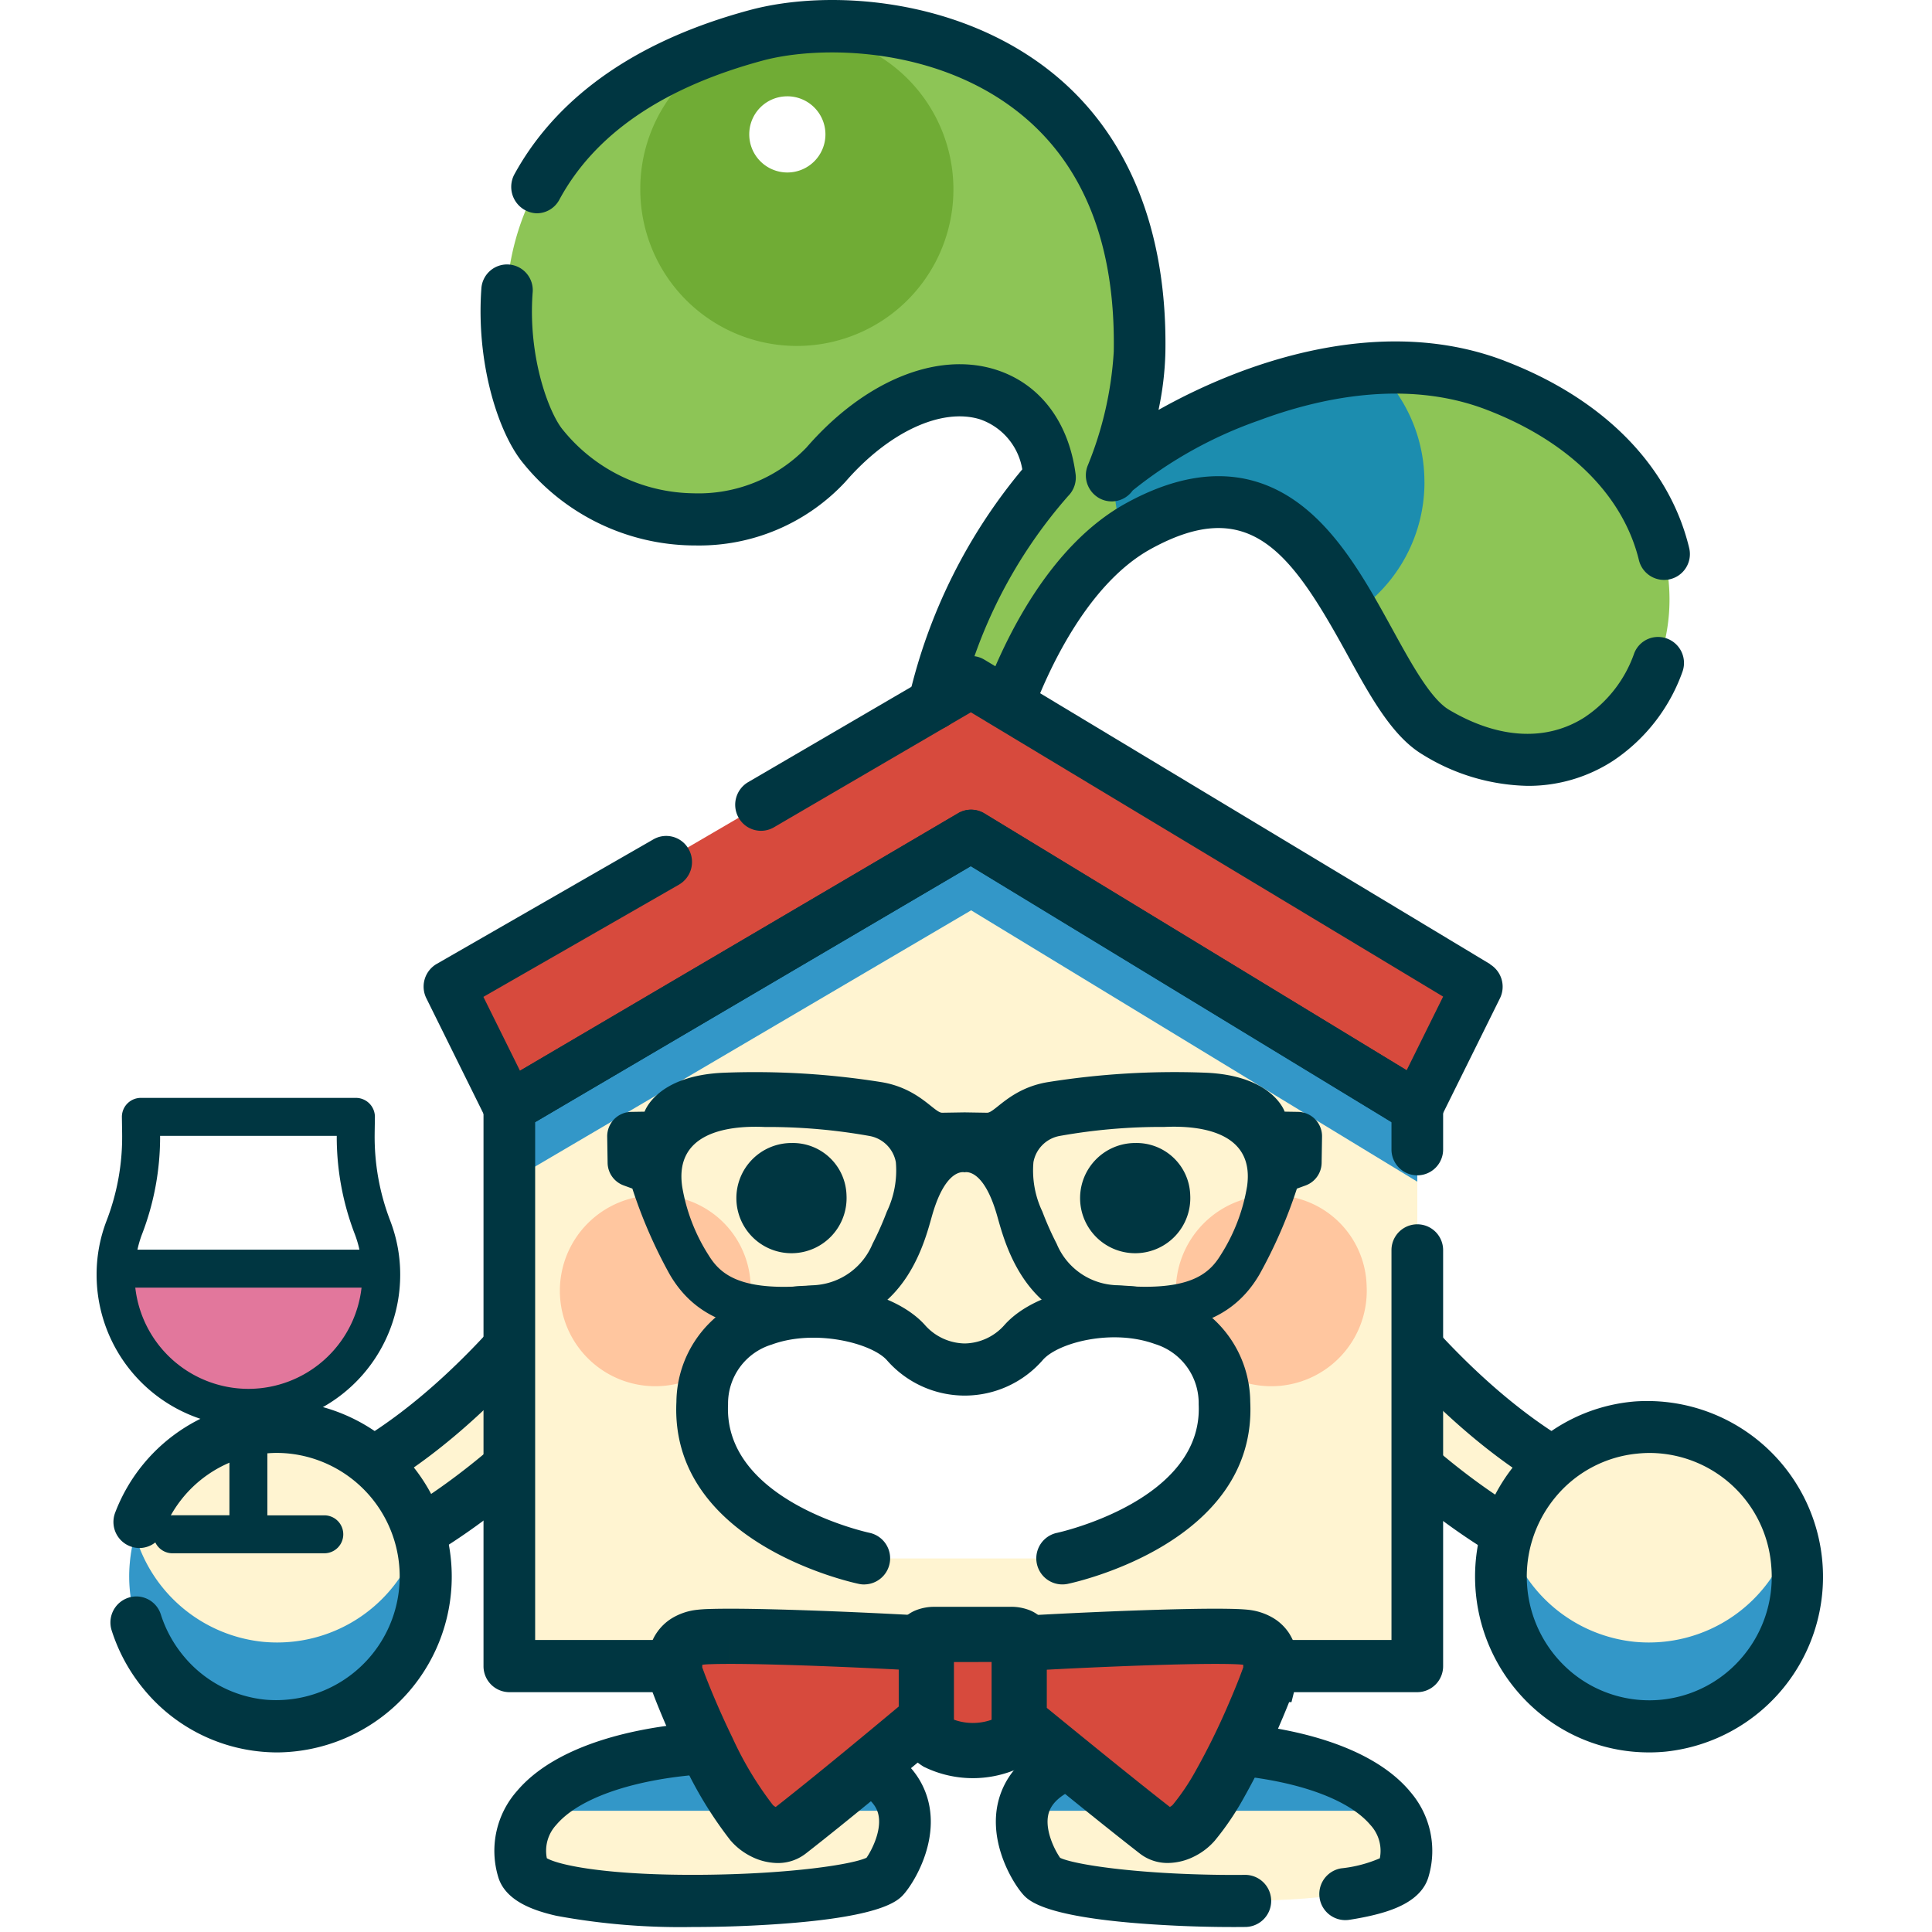
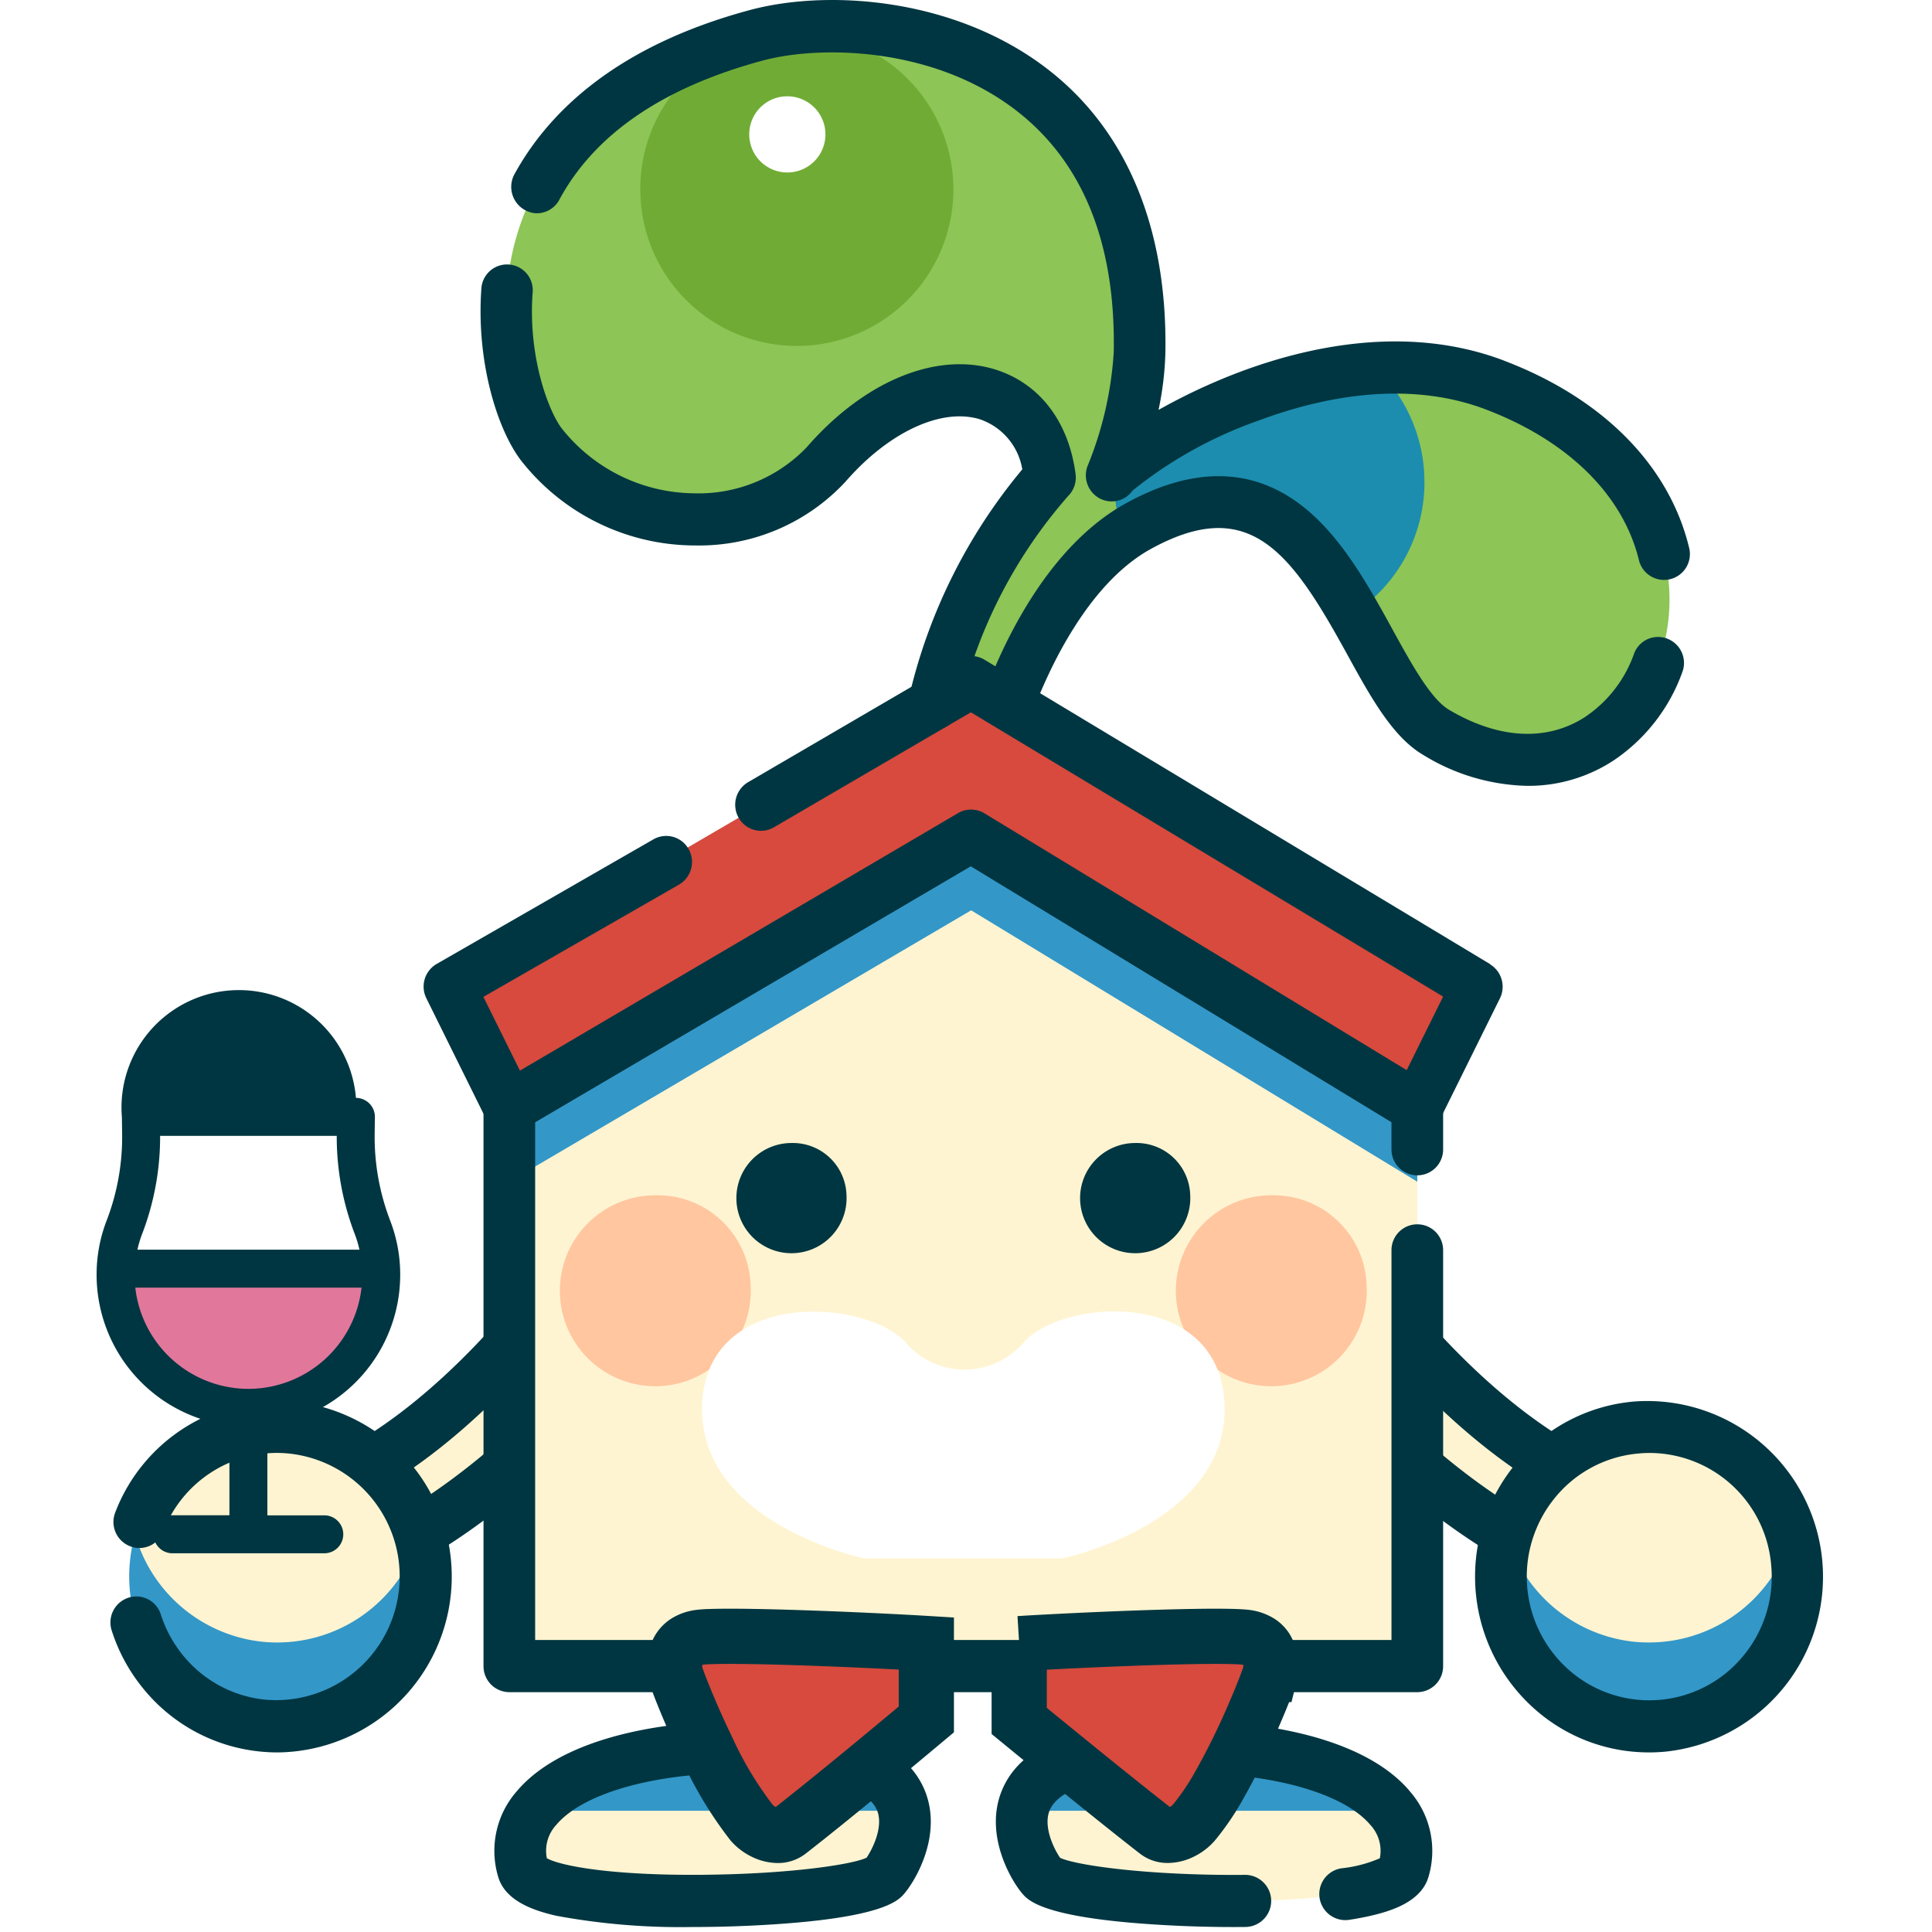
<svg xmlns="http://www.w3.org/2000/svg" width="140" height="140" viewBox="0 0 140 140">
  <defs>
    <clipPath id="clip-path">
-       <rect id="長方形_362" data-name="長方形 362" width="8.294" height="17.738" fill="none" />
-     </clipPath>
+       </clipPath>
    <clipPath id="clip-path-2">
      <rect id="長方形_363" data-name="長方形 363" width="26.782" height="4.626" fill="none" />
    </clipPath>
    <clipPath id="clip-path-3">
      <rect id="長方形_364" data-name="長方形 364" width="8.295" height="17.738" fill="none" />
    </clipPath>
    <clipPath id="clip-path-5">
      <rect id="長方形_366" data-name="長方形 366" width="21.491" height="13.904" fill="none" />
    </clipPath>
    <clipPath id="clip-path-7">
      <rect id="長方形_368" data-name="長方形 368" width="22.473" height="17.766" fill="none" />
    </clipPath>
    <clipPath id="clip-path-8">
      <rect id="長方形_369" data-name="長方形 369" width="65.795" height="25.064" fill="none" />
    </clipPath>
  </defs>
  <g id="グループ_2896" data-name="グループ 2896" transform="translate(18006 -14566)">
    <rect id="長方形_1621" data-name="長方形 1621" width="140" height="140" transform="translate(-18006 14566)" fill="#fff" />
    <g id="グループ_2930" data-name="グループ 2930" transform="translate(-21551.408 8586)">
      <path id="パス_20990" data-name="パス 20990" d="M204.446,434.777a2.929,2.929,0,0,1-3.017-2.824v-.127l.02-.126c.064-.41,1.582-10.074,2.26-13.313l.282-1.348,5.732.277-2.264,14.79a2.942,2.942,0,0,1-3.013,2.671" transform="translate(3401.322 5675.507)" fill="#fff4d1" />
      <g id="グループ_615" data-name="グループ 615" transform="translate(3602.75 6092.546)" opacity="0.8" clip-path="url(#clip-path)">
        <path id="パス_20991" data-name="パス 20991" d="M204.446,434.777a2.929,2.929,0,0,1-3.017-2.824v-.127l.02-.126c.064-.41,1.582-10.074,2.26-13.313l.282-1.348,5.732.277-2.264,14.79a2.942,2.942,0,0,1-3.013,2.671" transform="translate(-201.429 -417.039)" fill="#007fc6" />
      </g>
      <path id="パス_20992" data-name="パス 20992" d="M199.317,431.555a4.809,4.809,0,0,1-4.888-4.714v-.127a1.908,1.908,0,0,1,.023-.295l.02-.126c.163-1.038,1.609-10.216,2.278-13.409l.283-1.348a1.875,1.875,0,0,1,1.92-1.5l5.732.277a1.866,1.866,0,0,1,1.36.692,1.9,1.9,0,0,1,.4,1.483l-2.252,14.713a4.821,4.821,0,0,1-4.874,4.35m-1.146-4.694a1.178,1.178,0,0,0,2.291.024c0-.06.01-.12.019-.179l1.946-12.715-2.063-.1c-.544,2.681-1.624,9.346-2.193,12.97" transform="translate(3406.45 5680.618)" fill="#003641" />
      <path id="パス_20993" data-name="パス 20993" d="M148.285,469.325c-11.048-1.2-21.9,2.1-20.157,8.606.91,3.4,24.5,2.579,26.229.54.859-1.014,4.976-7.946-6.072-9.146" transform="translate(3455.166 5637.509)" fill="#fff4d1" />
      <g id="グループ_618" data-name="グループ 618" transform="translate(3584.588 6106.591)" opacity="0.8" clip-path="url(#clip-path-2)">
        <path id="パス_20994" data-name="パス 20994" d="M152.8,469.325c-8.313-.9-16.513.743-19.322,4.383H160.26c-.361-1.923-2.174-3.809-7.46-4.383" transform="translate(-133.477 -469.082)" fill="#007fc6" />
      </g>
      <path id="パス_20995" data-name="パス 20995" d="M135.368,477.039a49.383,49.383,0,0,1-9.938-.811c-1.585-.361-3.749-1.054-4.241-2.893a6.546,6.546,0,0,1,1.385-6.151c3.791-4.481,13.167-5.652,20.778-4.827,4.773.518,7.734,2.155,8.8,4.865,1.237,3.143-.667,6.4-1.505,7.387-.435.514-1.591,1.878-11.1,2.331-1.286.061-2.713.1-4.179.1m-10.634-4.985c.946.541,4.642,1.273,11.467,1.2,6.19-.065,10.656-.741,11.7-1.234.4-.574,1.243-2.214.773-3.408-.5-1.267-2.53-2.156-5.722-2.5-7.723-.838-15.1.644-17.532,3.524a2.759,2.759,0,0,0-.685,2.416M148,471.973Z" transform="translate(3460.299 5642.598)" fill="#003641" />
      <path id="パス_20996" data-name="パス 20996" d="M268.955,434.777a2.942,2.942,0,0,1-3.013-2.671l-2.264-14.79,5.732-.277.282,1.348c.679,3.239,2.2,12.9,2.26,13.313l.02.126v.127a2.929,2.929,0,0,1-3.017,2.824" transform="translate(3355.711 5675.507)" fill="#fff4d1" />
      <g id="グループ_621" data-name="グループ 621" transform="translate(3619.389 6092.546)" opacity="0.8" clip-path="url(#clip-path-3)">
        <path id="パス_20997" data-name="パス 20997" d="M268.955,434.777a2.942,2.942,0,0,1-3.013-2.671l-2.264-14.79,5.732-.277.282,1.348c.679,3.239,2.2,12.9,2.26,13.313l.02.126v.127a2.929,2.929,0,0,1-3.017,2.824" transform="translate(-263.678 -417.039)" fill="#007fc6" />
      </g>
      <path id="パス_20998" data-name="パス 20998" d="M263.827,431.555a4.821,4.821,0,0,1-4.874-4.349L256.7,412.493a1.9,1.9,0,0,1,.4-1.483,1.864,1.864,0,0,1,1.36-.692l5.732-.277a1.875,1.875,0,0,1,1.92,1.5l.283,1.348c.669,3.193,2.115,12.371,2.278,13.407l.02.128a1.906,1.906,0,0,1,.023.294v.127a4.809,4.809,0,0,1-4.889,4.714m-3.11-17.564,1.946,12.715q.014.089.019.18a1.178,1.178,0,0,0,2.291-.024c-.569-3.623-1.649-10.289-2.193-12.97Z" transform="translate(3360.84 5680.618)" fill="#003641" />
      <path id="パス_20999" data-name="パス 20999" d="M271.417,469.325c11.048-1.2,21.9,2.1,20.157,8.606-.91,3.4-24.5,2.579-26.229.54-.859-1.014-4.976-7.946,6.072-9.146" transform="translate(3355.56 5637.509)" fill="#fff4d1" />
      <g id="グループ_624" data-name="グループ 624" transform="translate(3619.976 6106.591)" opacity="0.8" clip-path="url(#clip-path-2)">
        <path id="パス_21000" data-name="パス 21000" d="M273.334,469.325c-5.287.574-7.1,2.461-7.46,4.383h26.783c-2.81-3.64-11.01-5.286-19.322-4.383" transform="translate(-265.874 -469.082)" fill="#007fc6" />
      </g>
      <path id="パス_21001" data-name="パス 21001" d="M373.553,374.733c-11.284-.414-22.2-12.62-22.661-13.139l-.957-1.083,4.175-4.684,1.193,1.318c10.1,11.162,17.554,11.727,18.945,11.727.116,0,.189,0,.215-.006l2.594-.269-.948,2.46-1.409,3.718Z" transform="translate(3292.51 5720.2)" fill="#fff4d1" />
      <path id="パス_21002" data-name="パス 21002" d="M369.571,371.553H369.5l-1.146-.042c-12.066-.443-23.507-13.225-23.988-13.769l-.958-1.084a1.9,1.9,0,0,1,.005-2.521l4.175-4.684a1.863,1.863,0,0,1,1.383-.625h.007a1.862,1.862,0,0,1,1.381.615l1.193,1.318c9.775,10.8,16.8,11.113,17.563,11.113h.068l2.549-.265a1.858,1.858,0,0,1,1.68.734,1.9,1.9,0,0,1,.255,1.83l-.948,2.46-1.4,3.708a1.871,1.871,0,0,1-1.747,1.214M347.32,355.4c1.411,1.55,11.132,11.834,20.982,12.323l.786-2.076c-2.177-.009-9.879-.932-20.1-12.123Z" transform="translate(3297.639 5725.311)" fill="#003641" />
      <path id="パス_21003" data-name="パス 21003" d="M415.23,392.92a10.747,10.747,0,1,1-11.736-9.747l.1-.01a10.722,10.722,0,0,1,11.631,9.757" transform="translate(3260.377 5700.275)" fill="#fff4d1" />
      <g id="グループ_627" data-name="グループ 627" transform="translate(3654.167 6091.198)" opacity="0.8" clip-path="url(#clip-path-5)">
        <path id="パス_21004" data-name="パス 21004" d="M403.517,419.82a10.773,10.773,0,0,1-9.3-7.777,10.934,10.934,0,0,0-.377,2.024,10.746,10.746,0,1,0,21.011-2.009,10.751,10.751,0,0,1-11.335,7.762" transform="translate(-393.791 -412.043)" fill="#007fc6" />
      </g>
      <path id="パス_21005" data-name="パス 21005" d="M399.382,401.6a12.448,12.448,0,0,1-7.992-2.9,12.822,12.822,0,0,1-1.728-17.929,12.5,12.5,0,0,1,8.521-4.586l.114-.011a12.738,12.738,0,0,1,2.331,25.366q-.625.062-1.245.061m.076-21.7q-.406,0-.818.038l-.1.01a8.785,8.785,0,0,0-5.984,3.224,9.019,9.019,0,0,0,1.216,12.611,8.816,8.816,0,0,0,12.491-1.227,8.961,8.961,0,0,0,1.979-6.56v-.009a8.868,8.868,0,0,0-8.778-8.087" transform="translate(3265.508 5705.386)" fill="#003641" />
      <path id="パス_21006" data-name="パス 21006" d="M44.738,368.54l2.593.264c.008,0,.078,0,.189,0,1.39,0,8.837-.567,18.933-11.762l1.191-1.32,4.183,4.678-.955,1.084c-.458.52-11.354,12.746-22.637,13.182l-1.147.044Z" transform="translate(3516.13 5720.274)" fill="#fff4d1" />
      <path id="パス_21007" data-name="パス 21007" d="M41.959,371.491a1.872,1.872,0,0,1-1.746-1.211l-2.35-6.174a1.9,1.9,0,0,1,.26-1.824,1.865,1.865,0,0,1,1.675-.733l2.534.259h.06c.767,0,7.781-.313,17.549-11.145l1.191-1.32a1.863,1.863,0,0,1,1.384-.618h0a1.864,1.864,0,0,1,1.385.623l4.183,4.678a1.9,1.9,0,0,1,.009,2.522l-.955,1.084c-.48.545-11.894,13.347-23.963,13.814l-1.147.044h-.072m.476-5.905.79,2.075c9.728-.505,19.585-10.867,20.958-12.363l-1.675-1.873c-10.19,11.2-17.88,12.147-20.074,12.16" transform="translate(3521.259 5725.385)" fill="#003641" />
      <path id="パス_21008" data-name="パス 21008" d="M21.967,392.965A10.747,10.747,0,1,0,33.685,383.2l-.1-.01a10.723,10.723,0,0,0-11.614,9.779" transform="translate(3532.851 5700.257)" fill="#fff4d1" />
      <g id="グループ_630" data-name="グループ 630" transform="translate(3554.769 6091.198)" opacity="0.8" clip-path="url(#clip-path-5)">
        <path id="パス_21009" data-name="パス 21009" d="M31.644,419.82a10.773,10.773,0,0,1-9.3-7.777,10.934,10.934,0,0,0-.377,2.024,10.746,10.746,0,1,0,21.011-2.009,10.751,10.751,0,0,1-11.335,7.762" transform="translate(-21.918 -412.043)" fill="#007fc6" />
      </g>
      <path id="パス_21010" data-name="パス 21010" d="M160.481,56.178c1.713-4.612,4.876-10.373,9.456-12.888,13.632-7.485,15.937,11.617,21.54,14.944,15.8,9.382,26.5-16.683,4.294-25.153-12.339-4.706-26.776,5.005-27.788,6.537a27.6,27.6,0,0,0,2.022-8.928c.4-22.984-19.842-25.1-27.787-22.953-23.408,6.318-18.6,26.015-15.436,29.8,6.281,7.517,16.327,6.111,20.49,1.314,6.846-7.891,15.229-6.726,16.24.925a36.756,36.756,0,0,0-8.411,16.4" transform="translate(3457.98 5974.824)" fill="#8dc556" />
      <g id="グループ_633" data-name="グループ 633" transform="translate(3626.154 6006.672)" opacity="0.8" clip-path="url(#clip-path-7)">
        <path id="パス_21011" data-name="パス 21011" d="M311.459,107.092a11.361,11.361,0,0,0-3.535-8.257c-9.052.531-17.328,5.906-18.911,7.515-.016.246-.026.493-.026.742a11.424,11.424,0,0,0,.67,3.866,12.416,12.416,0,0,1,1.094-.681c8.295-4.555,12.4.735,15.6,6.325a11.36,11.36,0,0,0,5.111-9.509" transform="translate(-288.986 -98.835)" fill="#007fc6" />
      </g>
      <path id="パス_21012" data-name="パス 21012" d="M171.72,8.817a11.345,11.345,0,1,1-11.237,11.345A11.291,11.291,0,0,1,171.72,8.817" transform="translate(3431.323 5973.562)" fill="#70ac35" />
      <path id="パス_21013" data-name="パス 21013" d="M192.758,25.86a2.76,2.76,0,1,1-2.733,2.76h0a2.746,2.746,0,0,1,2.733-2.759" transform="translate(3409.677 5961.119)" fill="#fff" />
      <path id="パス_21014" data-name="パス 21014" d="M124.98,244.09v40.5h65.795v-40.5l-32.33-19.666Z" transform="translate(3457.337 5816.141)" fill="#fff4d1" />
      <g id="グループ_636" data-name="グループ 636" transform="translate(3582.316 6040.565)" opacity="0.8" clip-path="url(#clip-path-8)">
        <path id="パス_21015" data-name="パス 21015" d="M124.98,244.09v5.4l33.465-19.666,32.33,19.666v-5.4l-32.33-19.666Z" transform="translate(-124.98 -224.424)" fill="#007fc6" />
      </g>
      <path id="パス_21016" data-name="パス 21016" d="M152.533,327.5a6.917,6.917,0,1,1-6.907-6.555,6.739,6.739,0,0,1,6.907,6.555" transform="translate(3447.27 5745.672)" fill="#ffc69f" />
      <path id="パス_21017" data-name="パス 21017" d="M319.525,327.5a6.917,6.917,0,1,1-6.907-6.555,6.74,6.74,0,0,1,6.907,6.555" transform="translate(3324.914 5745.672)" fill="#ffc69f" />
      <path id="パス_21018" data-name="パス 21018" d="M146.578,183.129l-37.8,22.07,4.33,8.742,33.465-19.667,32.33,19.667,4.328-8.741Z" transform="translate(3469.204 5846.292)" fill="#d74a3d" />
      <path id="パス_21019" data-name="パス 21019" d="M203.335,370.031s12.166-2.539,11.744-11.252c-.4-8.339-11.65-7.61-14.534-4.413a5.633,5.633,0,0,1-8.578,0c-2.917-3.172-14.33-3.906-14.732,4.413-.422,8.713,11.744,11.252,11.744,11.252" transform="translate(3419.057 5722.898)" fill="#fff" />
-       <path id="パス_21020" data-name="パス 21020" d="M183.85,366.833a1.858,1.858,0,0,1-.381-.039c-.561-.117-13.728-2.984-13.234-13.194a8.2,8.2,0,0,1,5.618-7.7c4.15-1.529,9.923-.552,12.354,2.09a3.929,3.929,0,0,0,2.916,1.378h.017a3.92,3.92,0,0,0,2.891-1.365c2.374-2.631,8.044-3.637,12.136-2.152a8.219,8.219,0,0,1,5.65,7.746c.494,10.211-12.674,13.077-13.234,13.194a1.888,1.888,0,0,1-.76-3.7c.106-.023,10.6-2.327,10.257-9.31a4.479,4.479,0,0,0-3.178-4.375c-3.092-1.122-6.987-.1-8.1,1.141a7.49,7.49,0,0,1-11.332.014c-1.13-1.228-5.215-2.259-8.329-1.112a4.462,4.462,0,0,0-3.163,4.332c-.339,7.017,10.148,9.288,10.254,9.31a1.891,1.891,0,0,1-.377,3.739" transform="translate(3424.188 5727.984)" fill="#003641" />
      <path id="パス_21021" data-name="パス 21021" d="M194.529,310.7a3.993,3.993,0,1,1-3.987-3.784,3.89,3.89,0,0,1,3.987,3.784" transform="translate(3412.22 5755.911)" fill="#003641" />
      <path id="パス_21022" data-name="パス 21022" d="M287.7,310.7a3.993,3.993,0,1,1-3.987-3.784A3.891,3.891,0,0,1,287.7,310.7" transform="translate(3343.956 5755.911)" fill="#003641" />
      <path id="パス_21023" data-name="パス 21023" d="M120.273,85.443a16.033,16.033,0,0,0,12.277,5.945h.153a14.461,14.461,0,0,0,10.9-4.606c3.131-3.608,6.956-5.389,9.746-4.538a4.629,4.629,0,0,1,3.078,3.631,39.728,39.728,0,0,0-8.2,16.462,1.947,1.947,0,0,0,1.315,2.353,1.869,1.869,0,0,0,2.3-1.384,35.31,35.31,0,0,1,7.908-15.5,1.9,1.9,0,0,0,.539-1.593c-.507-3.84-2.643-6.6-5.859-7.586-4.257-1.3-9.485.872-13.643,5.666a10.859,10.859,0,0,1-8.2,3.316,12.361,12.361,0,0,1-9.452-4.6c-.976-1.168-2.54-5.2-2.191-9.928a1.864,1.864,0,1,0-3.716-.281c-.386,5.437,1.248,10.492,3.047,12.645" transform="translate(3463.06 5928.137)" fill="#003641" />
      <path id="パス_21024" data-name="パス 21024" d="M197.475,26.138c-7.077-2.7-14.494-.983-19.469.931a43.1,43.1,0,0,0-5.561,2.622.012.012,0,0,1-.018-.013,22.536,22.536,0,0,0,.492-4.13c.154-8.911-2.736-15.967-8.358-20.4C157.889-.124,148.593-.834,142.779.736c-9.67,2.61-14.557,7.4-17.01,11.854a1.918,1.918,0,0,0,1.576,2.867,1.862,1.862,0,0,0,1.649-.969c2.557-4.753,7.5-8.145,14.751-10.1,4.129-1.114,12.465-1.04,18.512,3.734,4.727,3.731,7.056,9.573,6.921,17.362a25.833,25.833,0,0,1-1.869,8.211,1.9,1.9,0,0,0,.824,2.409,1.86,1.86,0,0,0,2.414-.559,30.722,30.722,0,0,1,9.141-5.075c4.277-1.6,10.606-3.03,16.465-.795,5.977,2.28,9.927,6.2,11.08,10.912a1.873,1.873,0,1,0,3.643-.875c-1.432-5.952-6.208-10.828-13.4-13.571" transform="translate(3456.937 5980)" fill="#003641" />
      <path id="パス_21025" data-name="パス 21025" d="M296.95,145.295c-2.776,1.807-6.287,1.625-9.884-.511-1.329-.789-2.734-3.348-4.093-5.822-1.76-3.2-3.755-6.838-6.673-9.047-3.573-2.705-7.818-2.741-12.617-.106-5.605,3.078-8.844,9.947-10.289,13.817a1.942,1.942,0,0,0,.854,2.4,1.865,1.865,0,0,0,2.625-1.008c1.006-2.708,3.857-9.288,8.6-11.892,7.18-3.942,10.166.266,14.229,7.666,1.676,3.052,3.259,5.935,5.468,7.247a14.954,14.954,0,0,0,7.6,2.26,11.257,11.257,0,0,0,6.208-1.829,12.984,12.984,0,0,0,5-6.419,1.884,1.884,0,0,0-1.755-2.542,1.849,1.849,0,0,0-1.74,1.2,9.194,9.194,0,0,1-3.537,4.586" transform="translate(3363.34 5886.647)" fill="#003641" />
      <path id="パス_21026" data-name="パス 21026" d="M183.775,277.589H121.722V240.065L153.3,221.508l30.475,18.538v2a1.871,1.871,0,1,0,3.742,0v-3.072a1.893,1.893,0,0,0-.906-1.618l-32.33-19.666a1.856,1.856,0,0,0-1.907-.015L118.91,237.347a1.892,1.892,0,0,0-.93,1.633v40.5a1.88,1.88,0,0,0,1.871,1.889h65.795a1.88,1.88,0,0,0,1.871-1.889V249.337a1.871,1.871,0,1,0-3.742,0Z" transform="translate(3462.465 5821.252)" fill="#003641" />
      <path id="パス_21027" data-name="パス 21027" d="M30.139,376.2l-.118-.011a12.575,12.575,0,0,0-12.843,8.045,1.888,1.888,0,0,0,1.745,2.573,1.858,1.858,0,0,0,1.736-1.191,8.842,8.842,0,0,1,8.215-5.7c.264,0,.53.012.8.036l.108.011A8.959,8.959,0,0,1,28.093,397.8a8.791,8.791,0,0,1-6-3.214,8.971,8.971,0,0,1-1.609-2.963,1.868,1.868,0,0,0-1.778-1.307,1.888,1.888,0,0,0-1.784,2.467,12.737,12.737,0,0,0,2.287,4.209,12.5,12.5,0,0,0,8.53,4.569q.609.058,1.207.058A12.744,12.744,0,0,0,30.139,376.2" transform="translate(3536.579 5705.368)" fill="#003641" />
      <path id="パス_21028" data-name="パス 21028" d="M286.861,467.184c-3.791-4.481-13.167-5.653-20.778-4.827-4.773.518-7.734,2.155-8.8,4.865-1.236,3.143.667,6.4,1.506,7.388.435.513,1.591,1.877,11.1,2.331,1.286.062,2.712.1,4.179.1q.464,0,.932-.005a1.888,1.888,0,0,0-.044-3.775q-.824.009-1.72,0c-6.19-.065-10.656-.741-11.7-1.234-.405-.574-1.243-2.214-.773-3.408.5-1.267,2.531-2.156,5.722-2.5,7.721-.839,15.1.644,17.532,3.524a2.757,2.757,0,0,1,.685,2.416,9.5,9.5,0,0,1-2.8.729,1.888,1.888,0,0,0,.567,3.733c.545-.084,1.06-.18,1.536-.288,1.585-.361,3.749-1.054,4.241-2.893a6.546,6.546,0,0,0-1.385-6.151" transform="translate(3360.694 5642.599)" fill="#003641" />
      <path id="パス_21029" data-name="パス 21029" d="M179.065,198.467,142.407,176.4a1.856,1.856,0,0,0-1.9-.013l-15.22,8.888a1.9,1.9,0,0,0-.7,2.556,1.861,1.861,0,0,0,2.571.715l14.269-8.332,34.222,20.6-2.646,5.344-30.6-18.612a1.855,1.855,0,0,0-1.907-.015l-31.742,18.654-2.65-5.351,14.171-8.132a1.9,1.9,0,0,0,.709-2.562,1.861,1.861,0,0,0-2.559-.721l-15.719,9.035a1.9,1.9,0,0,0-.737,2.48l4.3,8.69a1.971,1.971,0,0,0,.687.8,1.86,1.86,0,0,0,1.953.042l32.507-19.1,31.381,19.09a1.862,1.862,0,0,0,2.639-.773l4.329-8.741a1.9,1.9,0,0,0-.715-2.467" transform="translate(3474.333 5851.403)" fill="#003641" />
      <g id="眼鏡アイコン" transform="translate(3589.408 5894.133)">
-         <path id="パス_62520" data-name="パス 62520" d="M50.061,166.437l-.971-.016s-.851-2.629-5.758-2.823a58.278,58.278,0,0,0-11.389.682c-2.733.444-3.847,2.23-4.416,2.22l-1.627-.026-1.627.026c-.569.01-1.682-1.776-4.416-2.22A58.278,58.278,0,0,0,8.469,163.6c-4.907.193-5.758,2.822-5.758,2.822l-.971.016A1.768,1.768,0,0,0,0,168.234l.03,1.9a1.767,1.767,0,0,0,1.16,1.631l.633.231a35.319,35.319,0,0,0,2.706,6.218c2.343,4.034,6.6,4.346,11.047,3.888,6.2-.638,7.488-6.521,8-8.266,1-3.4,2.322-3.018,2.322-3.018s1.319-.384,2.322,3.018c.515,1.745,1.8,7.628,8,8.266,4.45.458,8.7.146,11.047-3.888A35.311,35.311,0,0,0,49.977,172l.633-.231a1.768,1.768,0,0,0,1.16-1.631l.03-1.9A1.768,1.768,0,0,0,50.061,166.437Zm-29.793,7.22A22.677,22.677,0,0,1,19.228,176a4.865,4.865,0,0,1-3.983,2.978c-.813.08-1.523.124-2.169.135-3.763.061-4.977-1.066-5.729-2.292a13.28,13.28,0,0,1-1.909-4.942c-.575-3.838,3.092-4.48,5.987-4.346a41.681,41.681,0,0,1,7.592.653,2.36,2.36,0,0,1,1.9,1.9A6.91,6.91,0,0,1,20.269,173.657Zm26.093-1.783a13.282,13.282,0,0,1-1.909,4.942c-.752,1.227-1.966,2.353-5.729,2.292-.646-.011-1.356-.055-2.169-.135A4.865,4.865,0,0,1,32.573,176a22.674,22.674,0,0,1-1.04-2.339,6.911,6.911,0,0,1-.646-3.579,2.36,2.36,0,0,1,1.9-1.9,41.69,41.69,0,0,1,7.592-.653C43.271,167.394,46.937,168.036,46.362,171.874Z" transform="translate(0 0)" fill="#003641" />
-       </g>
+         </g>
    </g>
    <g id="グループ_2931" data-name="グループ 2931" transform="translate(-17976.25 14565.576)">
      <g id="グループ_2404" data-name="グループ 2404" transform="translate(-22.75 79.981)">
        <g id="グループ_2405" data-name="グループ 2405" transform="translate(0)">
          <path id="パス_60541" data-name="パス 60541" d="M12.613,28.935h-.024A8.259,8.259,0,0,1,4.405,21.6H20.8a8.259,8.259,0,0,1-8.184,7.335" transform="translate(-1.601 -7.85)" fill="#fff" />
-           <path id="パス_60542" data-name="パス 60542" d="M20.149,2.569,20.167,1.4A1.376,1.376,0,0,0,18.792,0L3.208,0A1.375,1.375,0,0,0,1.833,1.395L1.85,2.569A16.883,16.883,0,0,1,.717,8.916,10.848,10.848,0,0,0,0,12.835a11.009,11.009,0,0,0,9.625,10.9v6.51H5.5A1.375,1.375,0,0,0,5.5,33h11a1.375,1.375,0,0,0,0-2.75H12.375V23.74A11.009,11.009,0,0,0,22,12.835a10.836,10.836,0,0,0-.717-3.918,16.919,16.919,0,0,1-1.133-6.348" fill="#003641" />
+           <path id="パス_60542" data-name="パス 60542" d="M20.149,2.569,20.167,1.4A1.376,1.376,0,0,0,18.792,0A1.375,1.375,0,0,0,1.833,1.395L1.85,2.569A16.883,16.883,0,0,1,.717,8.916,10.848,10.848,0,0,0,0,12.835a11.009,11.009,0,0,0,9.625,10.9v6.51H5.5A1.375,1.375,0,0,0,5.5,33h11a1.375,1.375,0,0,0,0-2.75H12.375V23.74A11.009,11.009,0,0,0,22,12.835a10.836,10.836,0,0,0-.717-3.918,16.919,16.919,0,0,1-1.133-6.348" fill="#003641" />
          <path id="パス_60543" data-name="パス 60543" d="M4.972,11.475A19.617,19.617,0,0,0,6.292,4.32l12.8,0a19.615,19.615,0,0,0,1.32,7.154,7.832,7.832,0,0,1,.323,1.094H4.649a7.956,7.956,0,0,1,.323-1.095" transform="translate(-1.69 -1.57)" fill="#fff" />
          <path id="パス_60544" data-name="パス 60544" d="M12.613,28.935h-.024A8.259,8.259,0,0,1,4.405,21.6H20.8a8.259,8.259,0,0,1-8.184,7.335" transform="translate(-1.601 -7.85)" fill="#e2779c" />
        </g>
      </g>
    </g>
    <g id="グループ_2932" data-name="グループ 2932" transform="translate(-17957.113 14684.436)">
      <g id="グループ_2934" data-name="グループ 2934" transform="translate(0 0)">
-         <path id="パス_62521" data-name="パス 62521" d="M165.958,56.965a1.642,1.642,0,0,0-.659.109.553.553,0,0,0-.308.3,1.647,1.647,0,0,0-.123.68v5.073a1.536,1.536,0,0,1,.211.367A2.563,2.563,0,0,0,166.1,64.8a6.067,6.067,0,0,0,5.147.017,2.533,2.533,0,0,0,1.018-1.265,1.535,1.535,0,0,1,.239-.387V58.053a1.36,1.36,0,0,0-.2-.807.548.548,0,0,0-.231-.173,1.641,1.641,0,0,0-.659-.109Z" transform="translate(-147.081 -56.965)" fill="#d74a3d" stroke="#003641" stroke-width="4" />
        <path id="パス_62522" data-name="パス 62522" d="M4.018.01c-.583,0-1.09.007-1.488.022a7.491,7.491,0,0,0-.778.056A2.444,2.444,0,0,0,.834.414,1.623,1.623,0,0,0,.2,1.169,2.635,2.635,0,0,0,0,2.2a2.221,2.221,0,0,0,.067.575c0,.02.072.226.172.492.354.956,1.154,2.919,2.141,4.945a26.884,26.884,0,0,0,3.208,5.312,2.8,2.8,0,0,0,.866.657,2.342,2.342,0,0,0,1.01.258,1.269,1.269,0,0,0,.812-.267c3.036-2.362,7.595-6.155,9.963-8.139V.53C14.887.327,7.861.009,4.018.01" transform="translate(0 0.127)" fill="#d74a3d" stroke="#003641" stroke-width="4" />
        <path id="パス_62523" data-name="パス 62523" d="M231.419.532v5.6c2.6,2.128,7.07,5.779,9.963,8.026a1.259,1.259,0,0,0,.812.267,2.343,2.343,0,0,0,1.01-.258,2.787,2.787,0,0,0,.865-.657,18.194,18.194,0,0,0,1.859-2.743,52.239,52.239,0,0,0,2.495-5.063c.334-.771.614-1.457.818-1.982.1-.263.185-.485.246-.655s.1-.293.1-.3a2.294,2.294,0,0,0,.068-.578A2.434,2.434,0,0,0,249.3.868a1.588,1.588,0,0,0-.476-.463,2.44,2.44,0,0,0-.92-.326c-.083-.015-.386-.043-.779-.057S246.224,0,245.645,0c-3.854,0-10.905.325-14.226.532" transform="translate(-206.451 0.137)" fill="#d74a3d" stroke="#003641" stroke-width="4" />
      </g>
    </g>
  </g>
</svg>